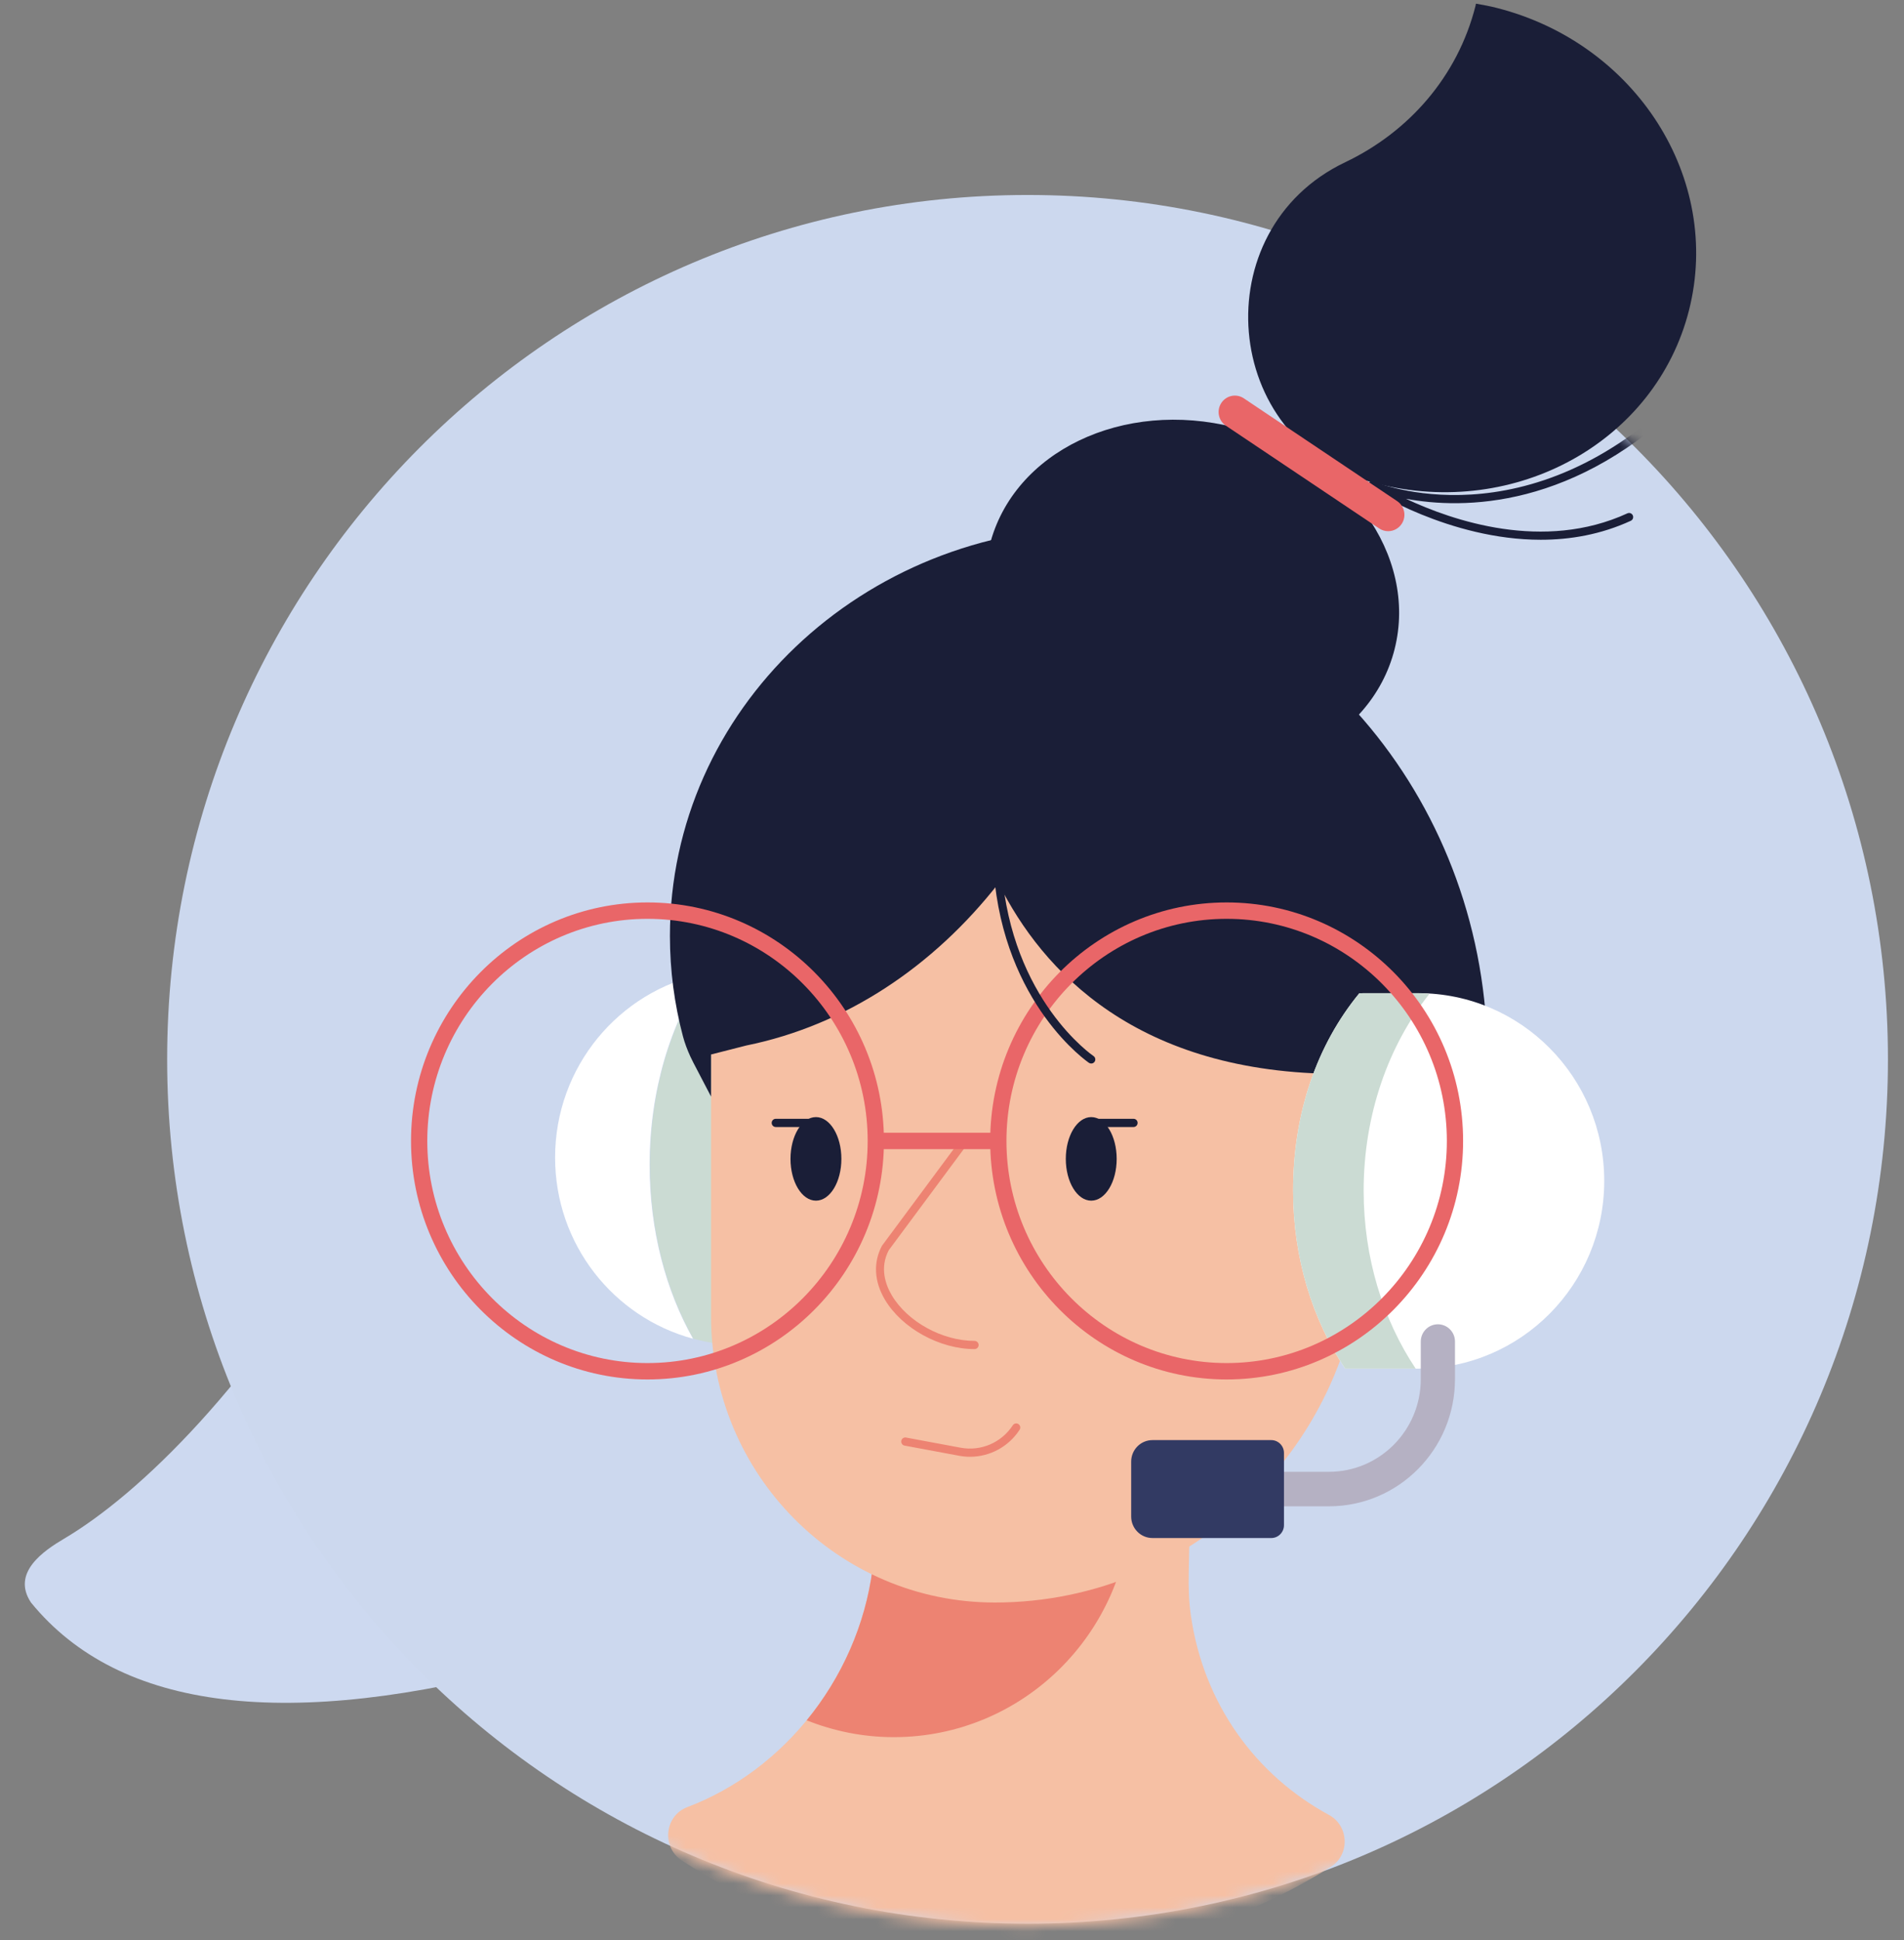
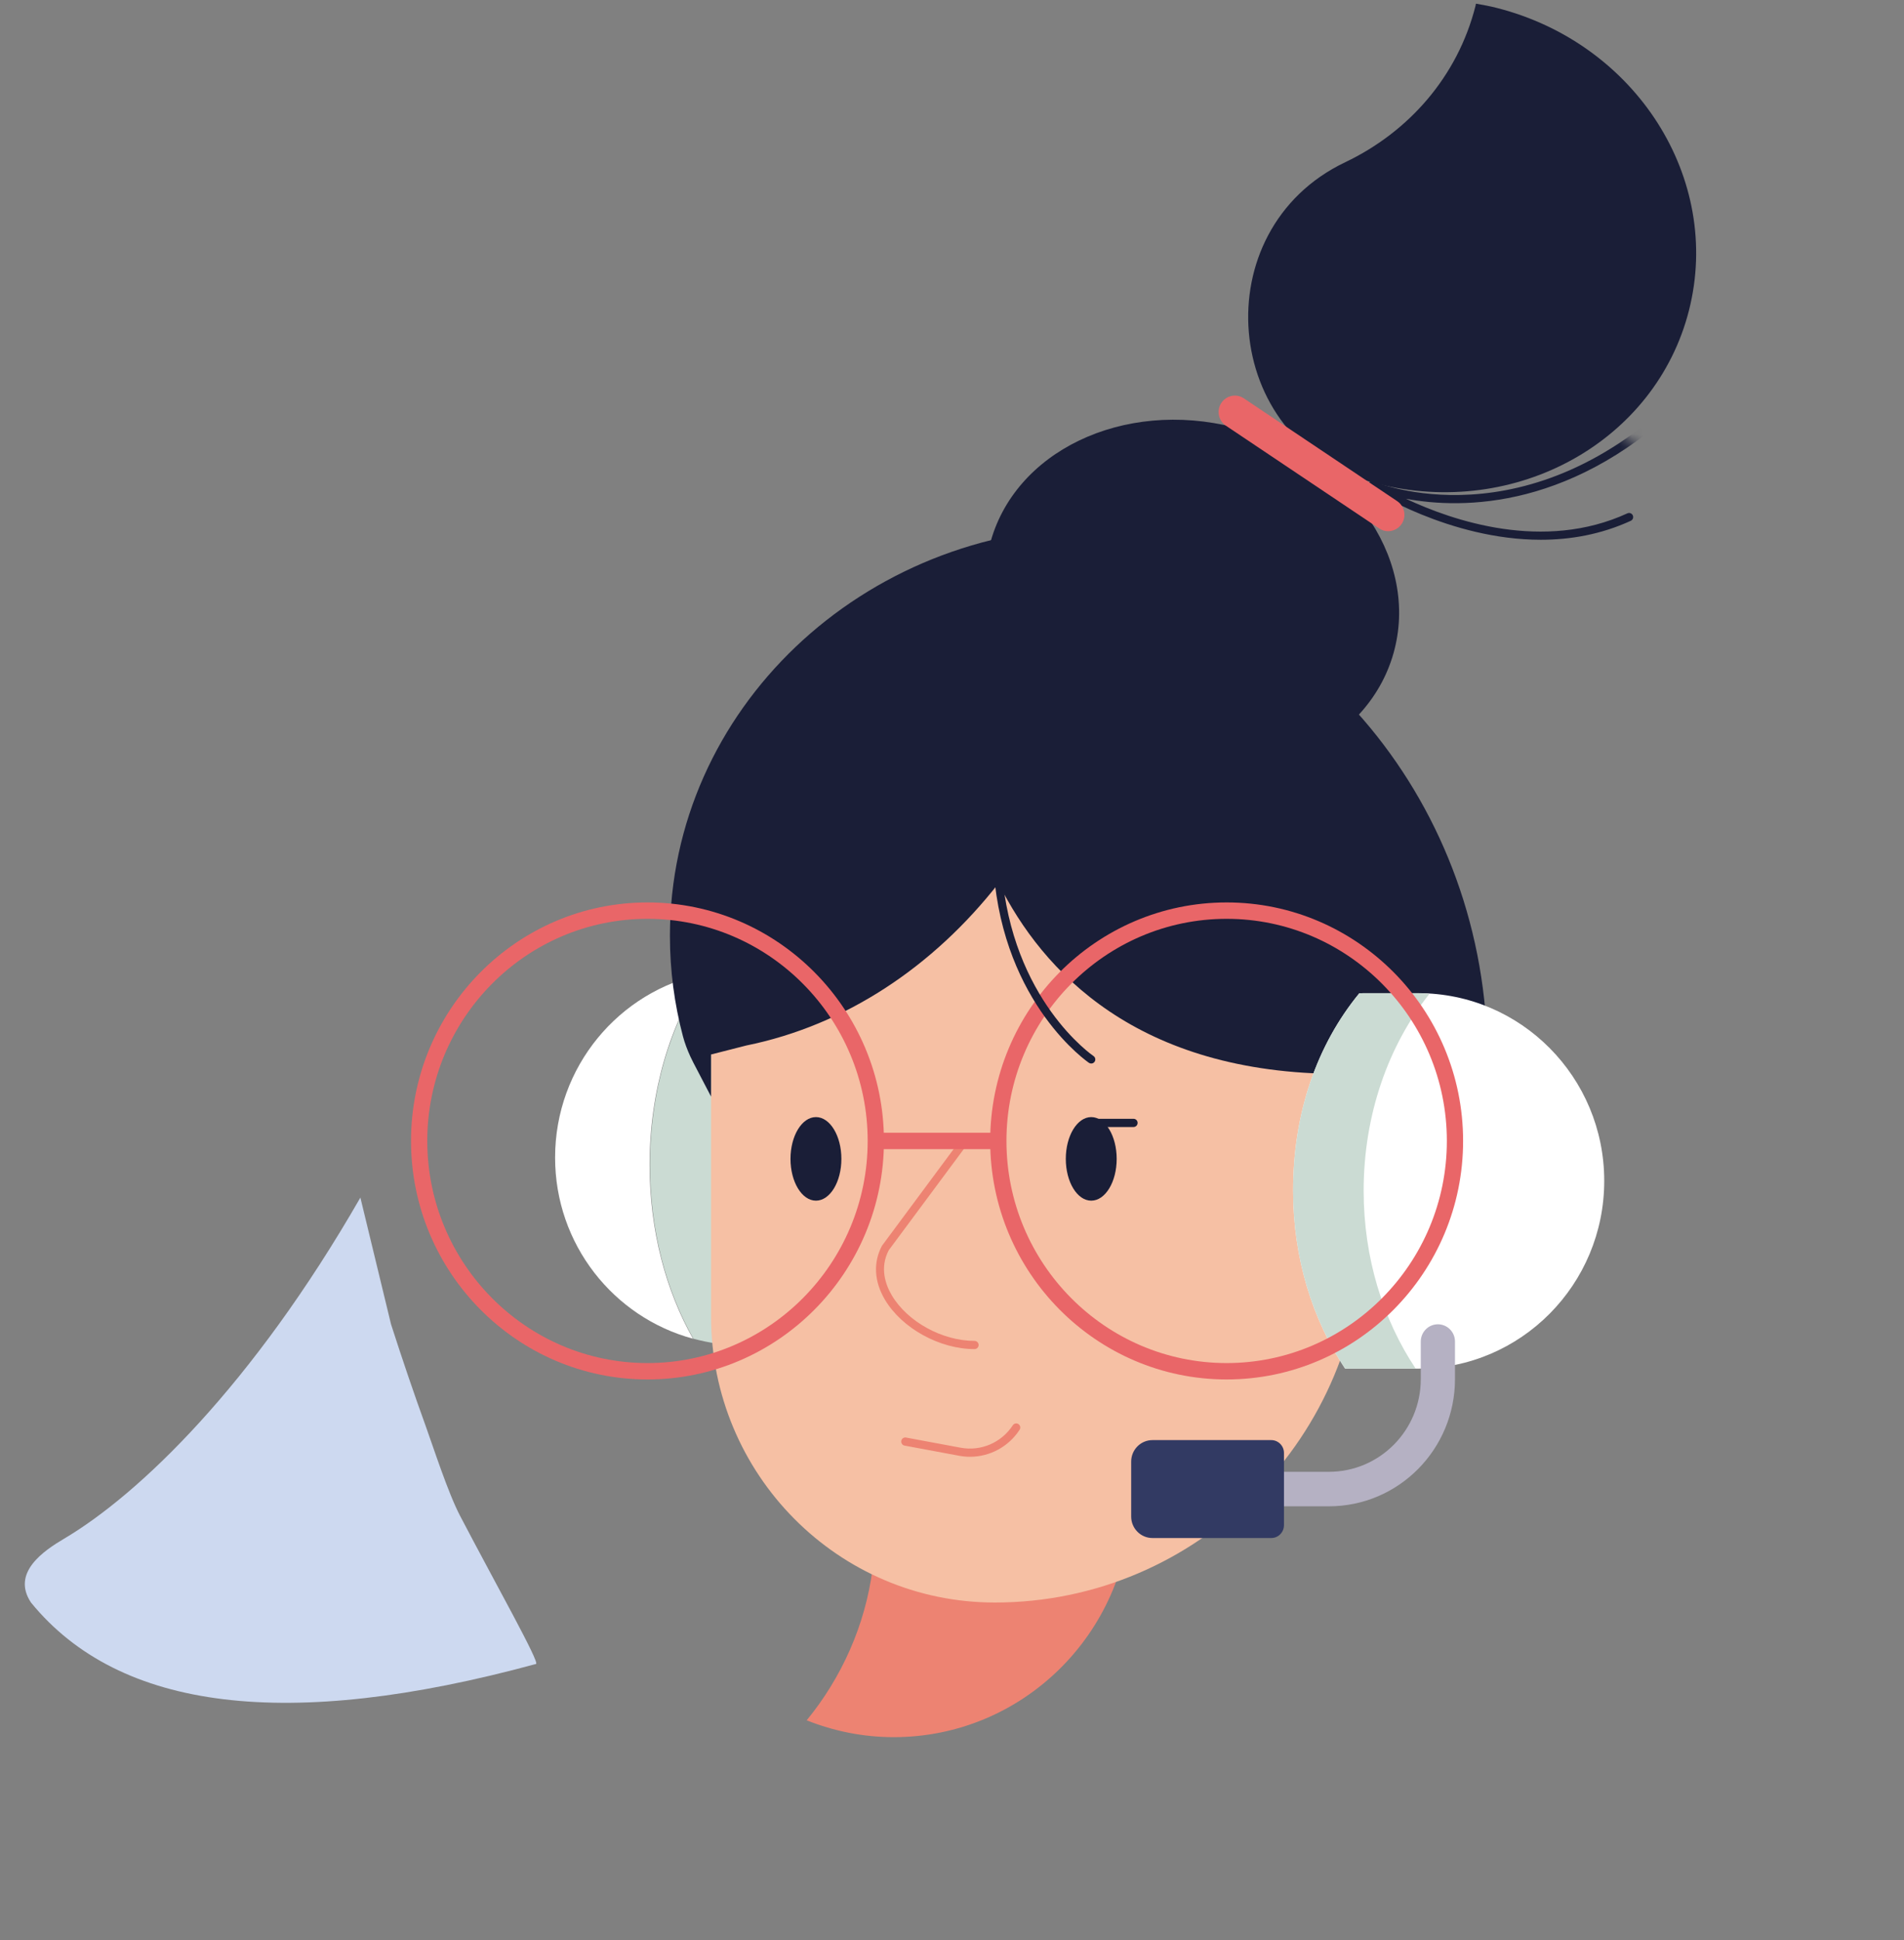
<svg xmlns="http://www.w3.org/2000/svg" xmlns:xlink="http://www.w3.org/1999/xlink" width="159" height="162" viewBox="0 0 159 162">
  <rect x="0" y="0" width="159" height="162" fill="#808080" stroke="none" />
  <defs>
    <path id="7mjc7t5zma" d="M0 72.598c0 40.022 32.168 72.468 71.85 72.468 39.682 0 71.85-32.446 71.85-72.468C143.7 32.575 111.532.13 71.85.13 32.168.13 0 32.575 0 72.598" />
-     <path id="nor0nzgk2c" d="M0 72.598c0 40.022 32.168 72.468 71.85 72.468 39.682 0 71.85-32.446 71.85-72.468C143.7 32.575 111.532.13 71.85.13 32.168.13 0 32.575 0 72.598" />
    <path id="vjfuxxn9me" d="M0 72.598c0 40.022 32.168 72.468 71.85 72.468 39.682 0 71.85-32.446 71.85-72.468C143.7 32.575 111.532.13 71.85.13 32.168.13 0 32.575 0 72.598" />
    <path id="ab8aj941dg" d="M0 72.598c0 40.022 32.168 72.468 71.85 72.468 39.682 0 71.85-32.446 71.85-72.468C143.7 32.575 111.532.13 71.85.13 32.168.13 0 32.575 0 72.598" />
    <path id="vmpqtxmy1i" d="M0 72.598c0 40.022 32.168 72.468 71.85 72.468 39.682 0 71.85-32.446 71.85-72.468C143.7 32.575 111.532.13 71.85.13 32.168.13 0 32.575 0 72.598" />
    <path id="am2a72o7ck" d="M0 72.598c0 40.022 32.168 72.468 71.85 72.468 39.682 0 71.85-32.446 71.85-72.468C143.7 32.575 111.532.13 71.85.13 32.168.13 0 32.575 0 72.598" />
    <path id="5gjxpfpv3m" d="M0 72.598c0 40.022 32.168 72.468 71.85 72.468 39.682 0 71.85-32.446 71.85-72.468C143.7 32.575 111.532.13 71.85.13 32.168.13 0 32.575 0 72.598" />
    <path id="tipjb032no" d="M0 72.598c0 40.022 32.168 72.468 71.85 72.468 39.682 0 71.85-32.446 71.85-72.468C143.7 32.575 111.532.13 71.85.13 32.168.13 0 32.575 0 72.598" />
    <path id="9lh62j65nq" d="M0 72.598c0 40.022 32.168 72.468 71.85 72.468 39.682 0 71.85-32.446 71.85-72.468C143.7 32.575 111.532.13 71.85.13 32.168.13 0 32.575 0 72.598" />
    <path id="54g6d09m6s" d="M0 72.598c0 40.022 32.168 72.468 71.85 72.468 39.682 0 71.85-32.446 71.85-72.468C143.7 32.575 111.532.13 71.85.13 32.168.13 0 32.575 0 72.598" />
    <path id="v9oafxq8du" d="M0 72.598c0 40.022 32.168 72.468 71.85 72.468 39.682 0 71.85-32.446 71.85-72.468C143.7 32.575 111.532.13 71.85.13 32.168.13 0 32.575 0 72.598" />
    <path id="e19e3q78rw" d="M0 72.598c0 40.022 32.168 72.468 71.85 72.468 39.682 0 71.85-32.446 71.85-72.468C143.7 32.575 111.532.13 71.85.13 32.168.13 0 32.575 0 72.598" />
    <path id="knzfmfk9jy" d="M0 72.598c0 40.022 32.168 72.468 71.85 72.468 39.682 0 71.85-32.446 71.85-72.468C143.7 32.575 111.532.13 71.85.13 32.168.13 0 32.575 0 72.598" />
    <path id="ua41xeapaA" d="M0 72.598c0 40.022 32.168 72.468 71.85 72.468 39.682 0 71.85-32.446 71.85-72.468C143.7 32.575 111.532.13 71.85.13 32.168.13 0 32.575 0 72.598" />
    <path id="wliioexh8C" d="M0 72.598c0 40.022 32.168 72.468 71.85 72.468 39.682 0 71.85-32.446 71.85-72.468C143.7 32.575 111.532.13 71.85.13 32.168.13 0 32.575 0 72.598" />
    <path id="a6stodty9E" d="M0 72.598c0 40.022 32.168 72.468 71.85 72.468 39.682 0 71.85-32.446 71.85-72.468C143.7 32.575 111.532.13 71.85.13 32.168.13 0 32.575 0 72.598" />
    <path id="x5pgy45y2G" d="M0 72.598c0 40.022 32.168 72.468 71.85 72.468 39.682 0 71.85-32.446 71.85-72.468C143.7 32.575 111.532.13 71.85.13 32.168.13 0 32.575 0 72.598" />
    <path id="n3yg9oxkjI" d="M0 72.598c0 40.022 32.168 72.468 71.85 72.468 39.682 0 71.85-32.446 71.85-72.468C143.7 32.575 111.532.13 71.85.13 32.168.13 0 32.575 0 72.598" />
    <path id="ekjr9jgw4K" d="M0 72.598c0 40.022 32.168 72.468 71.85 72.468 39.682 0 71.85-32.446 71.85-72.468C143.7 32.575 111.532.13 71.85.13 32.168.13 0 32.575 0 72.598" />
    <path id="smw8ggd1eM" d="M0 72.598c0 40.022 32.168 72.468 71.85 72.468 39.682 0 71.85-32.446 71.85-72.468C143.7 32.575 111.532.13 71.85.13 32.168.13 0 32.575 0 72.598" />
    <path id="wxte7fv13O" d="M0 72.598c0 40.022 32.168 72.468 71.85 72.468 39.682 0 71.85-32.446 71.85-72.468C143.7 32.575 111.532.13 71.85.13 32.168.13 0 32.575 0 72.598z" />
  </defs>
  <g fill="none" fill-rule="evenodd">
    <g>
      <g>
        <g>
          <g fill="#CDD9F0">
            <path d="M20.261 10.255l5.542-9.37c4.047 17.697 10.45 29.119 15.341 34.479 1.297 1.42 3.41 3.998 1.072 5.903-9.716 6.495-23.657 4.018-41.824-7.43-.304-.19 5.118-5.35 9.68-9.974 1.534-1.555 3.846-4.875 4.947-6.343 1.694-2.256 3.442-4.678 5.242-7.265z" transform="translate(-1013 -3863) translate(164 3766) translate(849 97) rotate(17 -307.626 91.435) matrix(-1 0 0 1 43.645 0)" />
          </g>
          <g>
            <g>
-               <path fill="#CCD8EE" d="M143.911 88.454c0 39.86-32.168 72.174-71.85 72.174-39.681 0-71.85-32.313-71.85-72.174 0-39.86 32.169-72.173 71.85-72.173 39.682 0 71.85 32.313 71.85 72.173" transform="translate(-1013 -3863) translate(164 3766) translate(849 97) translate(13.352) translate(.396)" />
              <path fill="#1A1E37" d="M111.267.666c-.587-.15-1.175-.259-1.761-.36-.015.06-.02.123-.036.185-1.5 5.926-5.598 10.538-10.884 13.057-11.85 5.648-10.37 23.304 2.29 26.741.115.032.23.062.346.091 11.629 2.968 23.304-3.516 26.078-14.483 2.774-10.967-4.405-22.263-16.033-25.23" transform="translate(-1013 -3863) translate(164 3766) translate(849 97) translate(13.352) translate(.396)" />
            </g>
            <g transform="translate(-1013 -3863) translate(164 3766) translate(849 97) translate(13.352) translate(.396 15.762)">
              <g>
                <mask id="hh3o55yvbb" fill="#fff">
                  <use xlink:href="#7mjc7t5zma" />
                </mask>
                <path fill="#FFF" d="M40.498 81.51c0-6.17 1.727-11.768 4.53-15.973-7.088 1.457-12.421 7.78-12.421 15.358 0 7.252 4.888 13.336 11.518 15.126-2.265-4.005-3.627-9.033-3.627-14.51" mask="url(#hh3o55yvbb)" />
              </g>
              <g>
                <mask id="ejq4hg8yid" fill="#fff">
                  <use xlink:href="#nor0nzgk2c" />
                </mask>
-                 <path fill="#F6C0A4" d="M70.7 147.764c9.79 0 18.93-2.798 26.683-7.641 1.621-1.013 1.523-3.432-.156-4.342-6.129-3.324-10.475-9.287-11.53-16.672-.168-1.175-.202-2.365-.177-3.55l.148-7.13-26.552 6.824c-1.159 8.925-7.278 16.78-15.473 19.881-1.894.717-2.161 3.341-.464 4.449 7.93 5.173 17.375 8.18 27.521 8.18" mask="url(#ejq4hg8yid)" />
              </g>
              <g>
                <mask id="tnkkrlqd0f" fill="#fff">
                  <use xlink:href="#vjfuxxn9me" />
                </mask>
                <path fill="#ED8372" d="M60.885 129.29c10.766 0 19.51-8.648 19.825-19.43h-.61l-20.984 5.394c-.608 4.68-2.58 9.067-5.5 12.63 2.253.896 4.7 1.406 7.27 1.406" mask="url(#tnkkrlqd0f)" />
              </g>
              <g>
                <mask id="3v96niqh0h" fill="#fff">
                  <use xlink:href="#ab8aj941dg" />
                </mask>
                <path fill="#CBDBD3" d="M52.921 65.02l-.24.2h-4.5c-1.069 0-2.112.11-3.12.317-2.804 4.205-4.53 9.804-4.53 15.974 0 5.477 1.362 10.505 3.626 14.51 1.286.347 2.63.55 4.025.55h6.096c2.719-4.07 4.345-9.237 4.345-14.86 0-6.506-2.176-12.401-5.702-16.692" mask="url(#3v96niqh0h)" />
              </g>
              <g>
                <mask id="7jv4ycrzkj" fill="#fff">
                  <use xlink:href="#vmpqtxmy1i" />
                </mask>
                <path fill="#F6C0A4" d="M69.329 118.048c-13.088 0-23.698-10.701-23.698-23.901v-22.88l21.74-23.83 32.71 23.83v15.764c0 17.13-13.768 31.017-30.752 31.017" mask="url(#7jv4ycrzkj)" />
              </g>
              <g>
                <mask id="kb8r2cnjdl" fill="#fff">
                  <use xlink:href="#am2a72o7ck" />
                </mask>
                <path fill="#1A1E37" d="M76.508 31.018l1.55-2.774c-19.806 0-35.862 15.289-35.862 34.148 0 2.89.377 5.698 1.087 8.378.153.573.364 1.128.61 1.667.08.175.165.349.254.52L45.63 75.8v-3.512l2.94-.75c8.281-1.678 15.614-6.574 21.07-13.545C73.287 65.312 81.19 73.91 98.222 73.91l12.24-1.326c0-21.093-14.741-38.554-33.954-41.566" mask="url(#kb8r2cnjdl)" />
              </g>
              <g>
                <mask id="elv012n4mn" fill="#fff">
                  <use xlink:href="#5gjxpfpv3m" />
                </mask>
                <path fill="#1A1E37" d="M102.715 38.435c-1.971 7.825-11.14 12.228-20.479 9.835-9.339-2.393-15.311-10.676-13.34-18.5 1.97-7.825 11.14-12.229 20.478-9.835 9.339 2.393 15.312 10.676 13.34 18.5" mask="url(#elv012n4mn)" />
              </g>
              <g>
                <mask id="ytsmcxc5yp" fill="#fff">
                  <use xlink:href="#tipjb032no" />
                </mask>
                <path fill="#1A1E37" d="M114.92 29.308c-7.635 0-14.194-4.213-14.28-4.27-.148-.097-.198-.292-.114-.449.083-.156.27-.223.435-.152.127.057 12.938 5.457 26.063-7.796.133-.134.348-.134.48 0 .133.134.133.35 0 .484-9.65 9.745-19.175 9.63-23.845 8.76 3.904 1.837 11.493 4.437 18.496 1.216.17-.077.372-.003.45.17.078.172.002.374-.168.453-2.498 1.149-5.063 1.584-7.517 1.584" mask="url(#ytsmcxc5yp)" />
              </g>
              <g>
                <mask id="uti5oby8yr" fill="#fff">
                  <use xlink:href="#9lh62j65nq" />
                </mask>
                <path fill="#E96668" d="M102.174 28.592c-.258 0-.52-.074-.75-.229l-12.801-8.581c-.625-.419-.794-1.269-.38-1.898.415-.631 1.257-.803 1.883-.383l12.8 8.581c.625.419.795 1.269.38 1.898-.262.397-.693.612-1.132.612" mask="url(#uti5oby8yr)" />
              </g>
              <g>
                <mask id="yi9egfefet" fill="#fff">
                  <use xlink:href="#54g6d09m6s" />
                </mask>
                <path fill="#1A1E37" d="M56.514 81.004c0 1.927-.95 3.489-2.124 3.489-1.173 0-2.125-1.562-2.125-3.49 0-1.926.952-3.488 2.125-3.488s2.124 1.562 2.124 3.489" mask="url(#yi9egfefet)" />
              </g>
              <g>
                <mask id="0ddne0et2v" fill="#fff">
                  <use xlink:href="#v9oafxq8du" />
                </mask>
                <path fill="#1A1E37" d="M79.504 81.004c0 1.927-.951 3.489-2.125 3.489-1.173 0-2.124-1.562-2.124-3.49 0-1.926.951-3.488 2.124-3.488 1.174 0 2.125 1.562 2.125 3.489" mask="url(#0ddne0et2v)" />
              </g>
              <g>
                <mask id="er5ceh9n0x" fill="#fff">
                  <use xlink:href="#e19e3q78rw" />
                </mask>
                <path fill="#ED8372" d="M67.635 96.887c-2.916 0-6.064-1.735-7.484-4.125-.899-1.512-.988-3.11-.25-4.5l6.505-8.774c.114-.15.327-.182.475-.07.15.114.18.329.068.48l-6.477 8.731c-.768 1.455-.284 2.863.26 3.78 1.307 2.198 4.21 3.793 6.903 3.793.188 0 .34.153.34.343 0 .19-.152.342-.34.342" mask="url(#er5ceh9n0x)" />
              </g>
              <g>
                <mask id="4mtg7p0bbz" fill="#fff">
                  <use xlink:href="#knzfmfk9jy" />
                </mask>
                <path fill="#FFF" d="M100.177 67.167h4.5c8.583 0 15.542 7.018 15.542 15.675 0 8.658-6.959 15.676-15.543 15.676H98.58c-2.718-4.07-4.344-9.237-4.344-14.86 0-6.506 2.005-12.191 5.531-16.482" mask="url(#4mtg7p0bbz)" />
              </g>
              <g>
                <mask id="nq6uo2guzB" fill="#fff">
                  <use xlink:href="#ua41xeapaA" />
                </mask>
                <path fill="#CBDBD3" d="M104.676 67.167h-4.5l-.41.009c-3.526 4.291-5.532 9.976-5.532 16.481 0 5.624 1.627 10.792 4.345 14.861h5.894c-2.718-4.07-4.345-9.237-4.345-14.86 0-6.353 2.075-12.124 5.456-16.387l.012-.057c-.306-.018-.61-.047-.92-.047" mask="url(#nq6uo2guzB)" />
              </g>
              <g>
                <mask id="8p64gj56oD" fill="#fff">
                  <use xlink:href="#wliioexh8C" />
                </mask>
-                 <path fill="#1A1E37" d="M54.39 78.343h-3.356c-.188 0-.34-.154-.34-.343 0-.19.152-.342.34-.342h3.356c.187 0 .339.153.339.342 0 .19-.152.343-.339.343" mask="url(#8p64gj56oD)" />
              </g>
              <g>
                <mask id="yzbqwiy5wF" fill="#fff">
                  <use xlink:href="#a6stodty9E" />
                </mask>
                <path fill="#1A1E37" d="M80.914 78.343h-3.357c-.188 0-.34-.154-.34-.343 0-.19.152-.342.34-.342h3.357c.187 0 .338.153.338.342 0 .19-.151.343-.338.343" mask="url(#yzbqwiy5wF)" />
              </g>
              <g>
                <mask id="kfp2ounvyH" fill="#fff">
                  <use xlink:href="#x5pgy45y2G" />
                </mask>
                <path fill="#B5B1C3" d="M97.224 110.014h-3.802v-2.88h3.802c4.239 0 7.675-3.465 7.675-7.74v-3.138c0-.795.64-1.44 1.428-1.44.788 0 1.428.645 1.428 1.44v3.137c0 5.866-4.715 10.621-10.53 10.621" mask="url(#kfp2ounvyH)" />
              </g>
              <g>
                <mask id="c40g7j9yrJ" fill="#fff">
                  <use xlink:href="#n3yg9oxkjI" />
                </mask>
                <path fill="#323A63" d="M92.41 112.663h-9.918c-.981 0-1.777-.803-1.777-1.793v-4.59c0-.991.796-1.794 1.777-1.794h9.919c.587 0 1.063.48 1.063 1.073v6.03c0 .593-.476 1.074-1.063 1.074" mask="url(#c40g7j9yrJ)" />
              </g>
              <g>
                <mask id="hbxma2xwgL" fill="#fff">
                  <use xlink:href="#ekjr9jgw4K" />
                </mask>
                <path fill="#ED8372" d="M67.256 105.878c-.301 0-.604-.027-.907-.084l-4.56-.849c-.184-.034-.306-.213-.271-.398.033-.186.214-.311.395-.275l4.56.849c1.696.316 3.408-.42 4.357-1.873.104-.159.314-.201.471-.098.157.104.2.316.097.474-.931 1.425-2.493 2.254-4.142 2.254" mask="url(#hbxma2xwgL)" />
              </g>
              <g>
                <mask id="g4g77mqecN" fill="#fff">
                  <use xlink:href="#smw8ggd1eM" />
                </mask>
                <path fill="#E96668" d="M40.322 60.96c-10.14 0-18.388 8.32-18.388 18.547 0 10.226 8.249 18.546 18.388 18.546 10.14 0 18.388-8.32 18.388-18.546 0-10.227-8.249-18.547-18.388-18.547m0 38.462c-10.889 0-19.746-8.934-19.746-19.915 0-10.982 8.857-19.916 19.746-19.916 10.888 0 19.746 8.934 19.746 19.916 0 10.981-8.858 19.915-19.746 19.915" mask="url(#g4g77mqecN)" />
              </g>
              <mask id="0fyngd330P" fill="#fff">
                <use xlink:href="#wxte7fv13O" />
              </mask>
              <path fill="#E96668" d="M59.389 80.191L69.62 80.191 69.62 78.822 59.389 78.822z" mask="url(#0fyngd330P)" />
              <path fill="#E96668" d="M88.687 60.96c-10.14 0-18.388 8.32-18.388 18.547 0 10.226 8.249 18.546 18.388 18.546 10.14 0 18.389-8.32 18.389-18.546 0-10.227-8.25-18.547-18.389-18.547m0 38.462c-10.888 0-19.746-8.934-19.746-19.915 0-10.982 8.858-19.916 19.746-19.916 10.889 0 19.746 8.934 19.746 19.916 0 10.981-8.857 19.915-19.746 19.915" mask="url(#0fyngd330P)" />
              <path fill="#1A1E37" d="M77.378 73.042c-.063 0-.128-.018-.186-.056-.07-.047-7.103-4.845-7.96-16.02-.014-.189.126-.353.313-.368.18-.015.35.126.364.315.83 10.826 7.589 15.456 7.657 15.502.157.104.2.316.097.474-.066.1-.174.153-.285.153" mask="url(#0fyngd330P)" />
            </g>
          </g>
        </g>
      </g>
    </g>
  </g>
</svg>